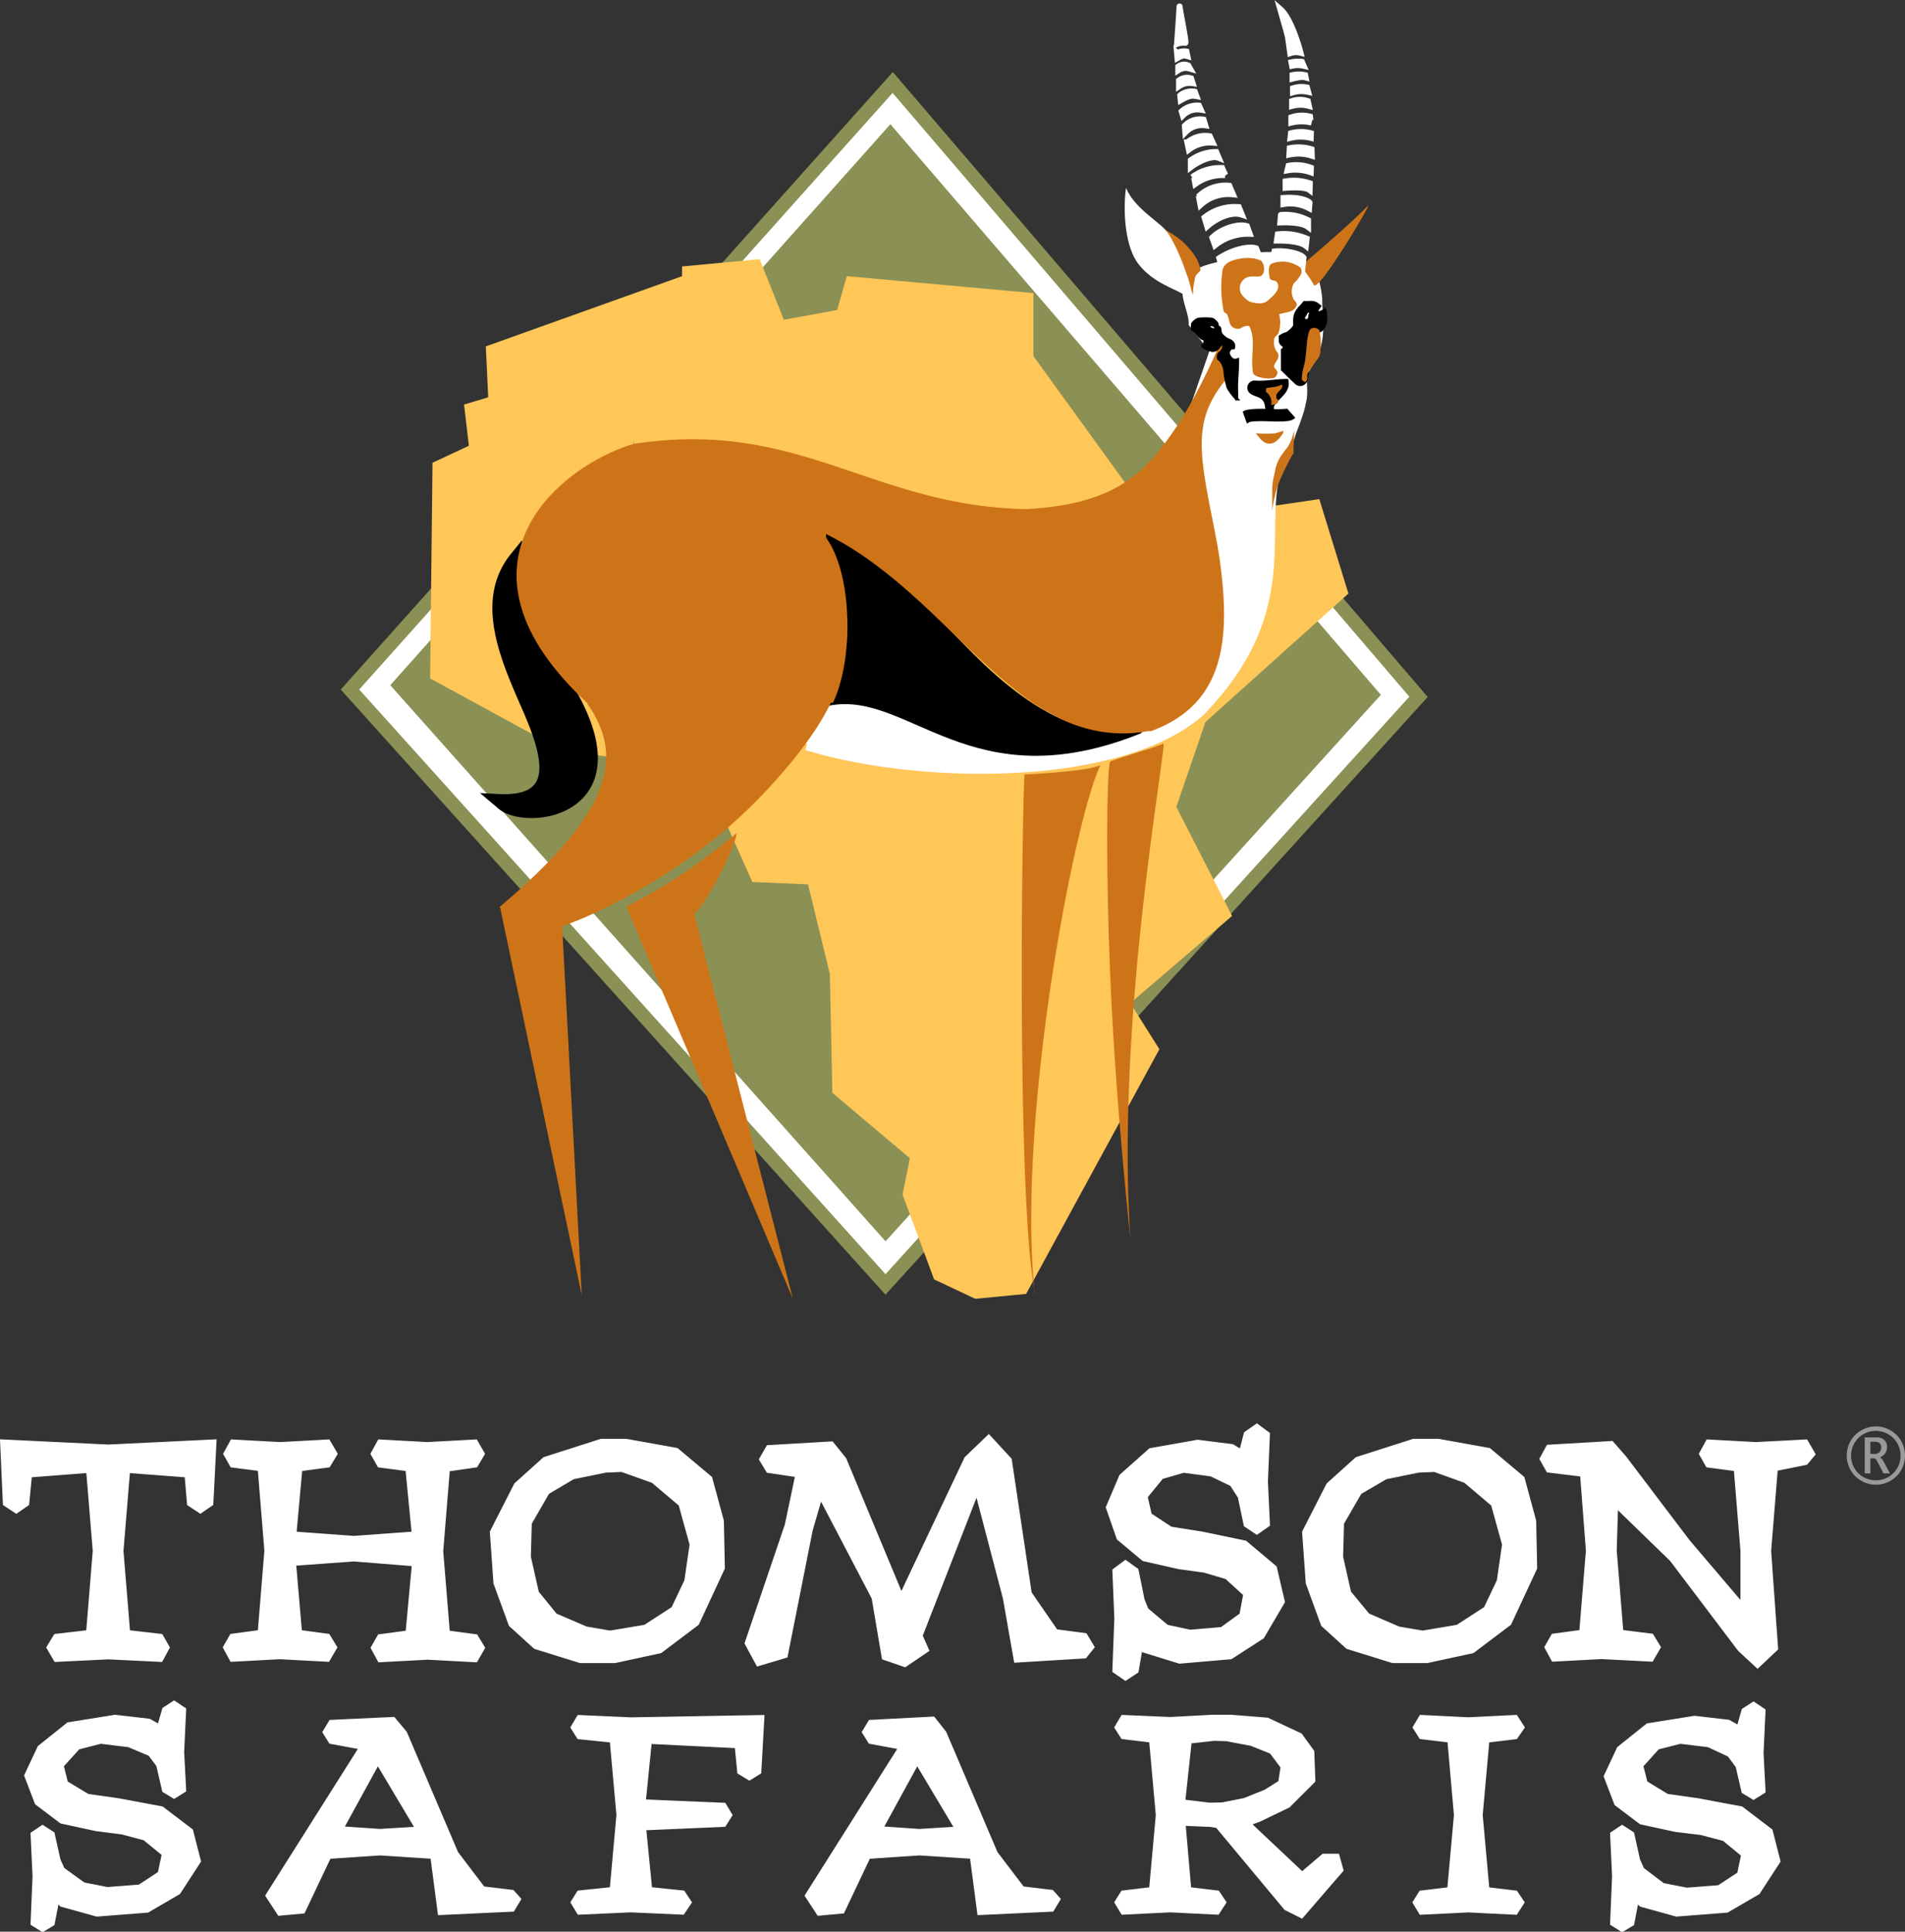
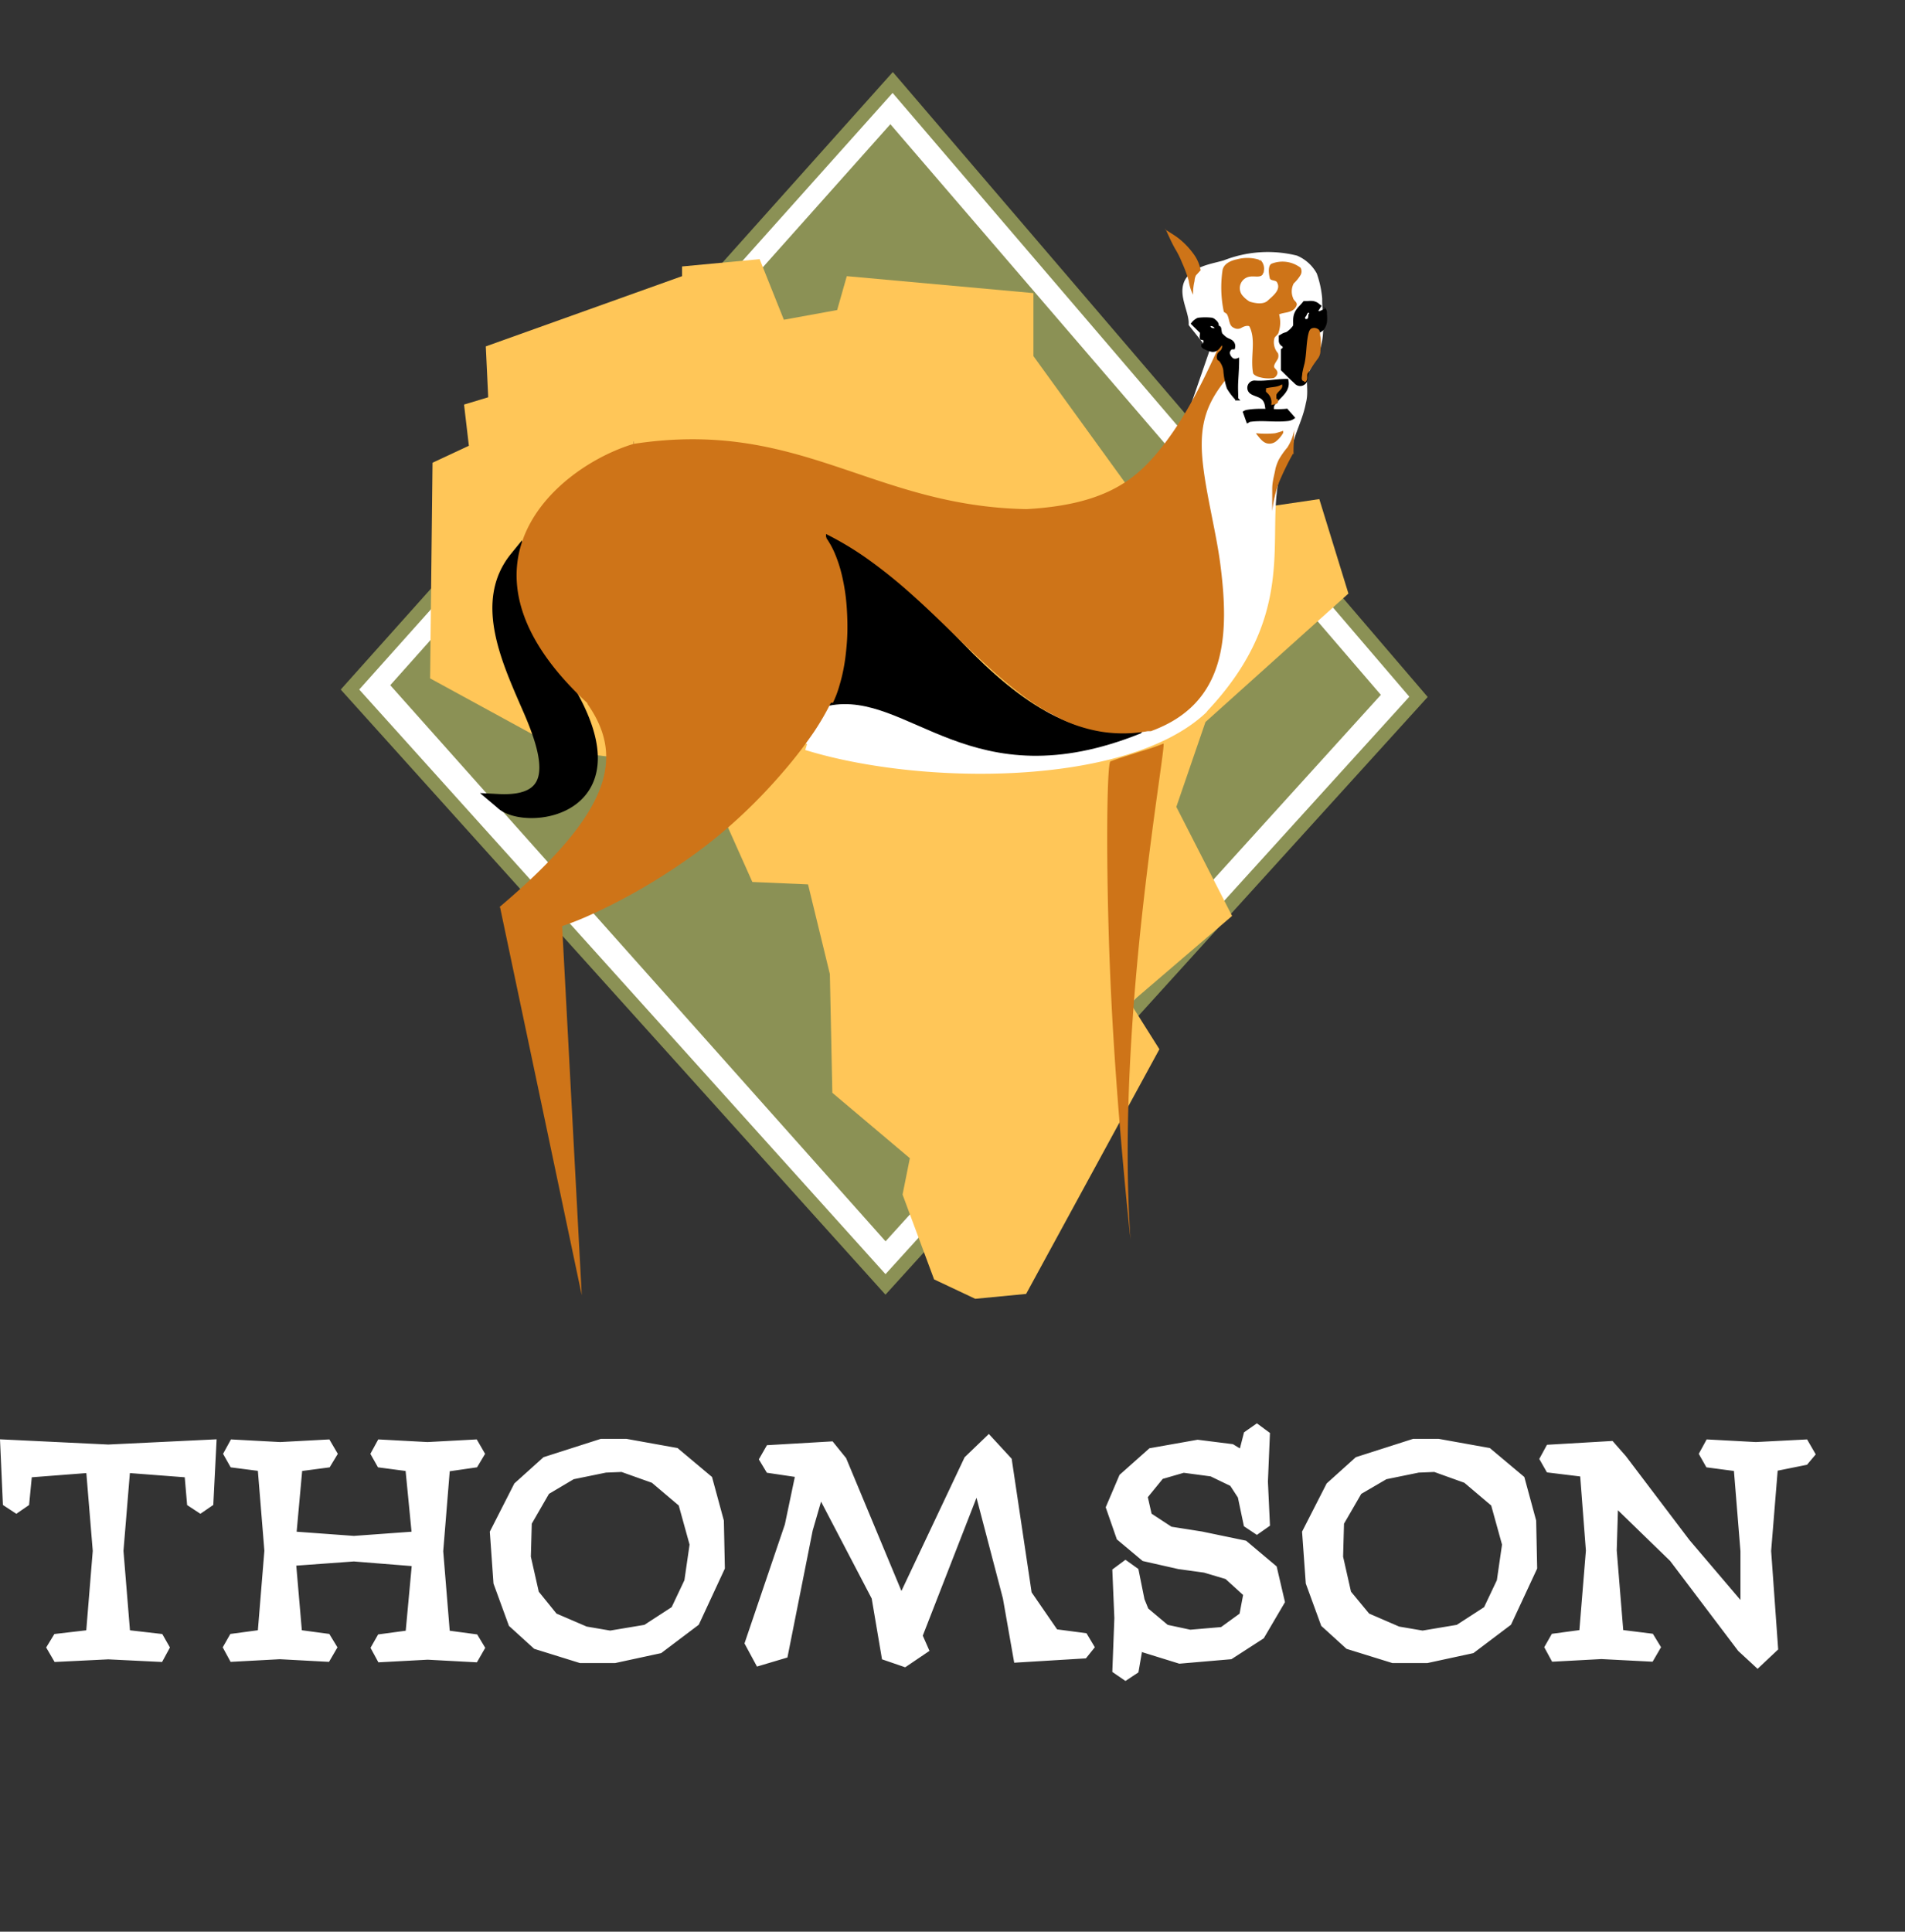
<svg xmlns="http://www.w3.org/2000/svg" viewBox="0 0 276.73 280.56">
  <rect x="0" y="0" width="276.73" height="280.56" fill="#333333" stroke="none" />
  <title>Asset 1</title>
  <g id="21e64931-b5fa-4937-a377-c9cad89289b6" data-name="Layer 2">
    <g id="a6ac9d74-75ed-4dcd-803a-c6fdc3482af5" data-name="RV_logotype - stacked">
      <path d="M3.9 213.83l-.42 4.32-1.12.77-1.17-.77-.37-8.28 14.91.72 14.91-.72-.42 8.28-1.12.77-1.17-.77-.37-4.32-9.41-.72-1 12.14 1 12.24 4.94.57.7 1.23-.7 1.29-7.36-.36-7.36.36-.75-1.29.75-1.23 4.89-.57 1-12.24-1-12.14zM51.41 223.86l9.23-.67-1-10.24-4.24-.56-.7-1.24.7-1.28 6.71.36 6.71-.36.74 1.28-.74 1.24-4.22.61-1 12.3 1 12.24 4.24.57.74 1.23-.74 1.29-6.71-.36-6.71.36-.7-1.29.7-1.23 4.24-.57 1-10.8-9.25-.74-9.22.67.93 10.8 4.24.57.75 1.23-.75 1.29-6.71-.36-6.7.36-.7-1.29.7-1.23 4.24-.57 1-12.24-1-12.3-4.19-.54-.7-1.24.7-1.28 6.7.36 6.71-.36.75 1.28-.75 1.24-4.24.56-.93 10.24zM78 238.78l-3.4-3.09-2.14-5.86-.51-7.21 3.4-6.68 4-3.6 8.06-2.58h3.5l7.17 1.29 4.66 3.91 1.63 6 .14 6.69-3.63 7.82-5.17 3.9-6.43 1.39h-4.92zm1.17-22.38l-2.7 4.68-.14 5.09 1.21 5.36 2.81 3.47 4.65 2 3.63.62 5.27-.88 4.28-2.78 2-4.22.79-5.45-1.68-6.07-4.19-3.55-4.69-1.67-2.47.1-4.89 1zM122.23 212.18L130.9 233l9.87-20.88 2.84-2.73 2.61 2.83 2.89 19.35 4 5.81 4.24.56.74 1.24-.74.92-9.37.57-1.53-8.69L142 215l-8.8 22.58.84 1.91-2.66 1.8-2.56-.88-1.44-8.49-8.32-15.92-1.77 6.12-3.58 18-3.36 1-1.35-2.5 5.77-17 1.63-7.77-4.52-.67-.74-1.23.74-1.29 8.71-.51zM176.09 213.67l-4.19-.56-3.45 1-2.56 3.14.7 3.08 3.3 2.16 4.57.72 6.2 1.29 4.09 3.44 1.08 4.63-2.83 4.82-4.38 2.83-7.22.62-5-1.55-1-1.13-.74 4.27-1.16.77-1.12-.77.28-7.41-.28-6.68 1.12-.83 1.16.83.84 4.16.65 1.6 3.12 2.62 3.59.77 4.8-.41 3.12-2.26.65-3.45-3-2.73-3.36-1-3.77-.52-4.95-1.12-3.44-2.88-1.45-4.17 1.82-4.27 4.05-3.6 6.66-1.18 4.85.61 1.77 1.08.79-3.08 1.17-.82 1.11.82-.28 6.69.28 6-1.11.78-1.17-.78-.84-4-1.3-2zM196 238.78l-3.4-3.09-2.14-5.86-.52-7.21 3.41-6.68 4-3.6 8.06-2.58h3.49l7.18 1.29 4.66 3.91 1.63 6 .14 6.69-3.64 7.82-5.17 3.9-6.43 1.39h-4.89zm1.17-22.38l-2.71 4.68-.14 5.09 1.21 5.36 2.87 3.47 4.62 2 3.63.62 5.26-.88 4.29-2.78 2-4.22.79-5.45-1.68-6.07-4.19-3.55-4.65-1.67-2.47.1-4.89 1zM244.81 224.17l8.8 10.34v-9.26l-1-12.3-4.24-.56-.7-1.24.7-1.28 6.7.36 7-.36.74 1.28-.74.88-4.57.92-1 12.3 1 14-2.19 2.06-2.23-2.06-9.88-13.06-8.9-8.64-.23 7.66 1 12.24 4.56.57.75 1.23-.75 1.29-7-.36-6.71.36-.7-1.29.7-1.23 4.24-.57 1-12.24-.88-11.47-5.08-.62-.7-1.23.7-1.29 8.71-.51 1.67 1.9z" fill="#fff" stroke="#fff" stroke-width="1.567" />
-       <path d="M18.8 253.15l-4.19-.51-3.44.88-2.57 2.84.7 2.79 3.31 2 4.56.65 6.2 1.16 4.1 3.12 1.07 4.18-2.84 4.37-4.38 2.55-7.22.56-5-1.39-1-1-.75 3.86-1.16.7-1.12-.7.28-6.69-.28-6 1.12-.75 1.16.75.84 3.76.66 1.44L12 274l3.58.7 4.8-.37 3.12-2.05.66-3.11-3-2.46-3.35-.89-3.81-.49-4.94-1.07-3.45-2.6-1.44-3.77L6 254l4.06-3.25 6.66-1.07 4.84.56 1.77 1 .8-2.78 1.16-.75 1.12.75-.28 6 .28 5.39-1.12.7-1.16-.7-.84-3.62L22 254.5zM58.55 251.85L66 269.32l4 5.26 4.28.51.7.79-.7 1.16-10.11.47-1.07-8.14-7.87-.51-7.64.51-3.77 7.95-3.08.28-1.49-2.28L53 253.57l-4.76-.88-.7-1.12.7-1.16L57 250zm-3.68 3.44l-5.78 10.55 6.1.42 6-.37zM105 262.45l.7 1.16-.7 1.11-11.79.51.93 9.44 4.9.51.74 1.12-.78 1.16-7.36-.33-7.36.33-.7-1.16.7-1.12 4.89-.51 1-11.06-1-11.11-4.9-.5-.7-1.11.7-1.17 7.36.33 18.77-.33-.42 7.48-1.12.7-1.16-.7-.38-3.9-13.23-.65-.93 9.3zM136.91 251.85l7.45 17.47 4 5.26 4.28.51.7.79-.7 1.16-10.1.47-1.07-8.14-7.88-.51-7.64.51-3.77 7.95-3.08.28-1.49-2.28 13.74-21.75-4.75-.88-.7-1.12.7-1.16 8.81-.46zm-3.69 3.44l-5.77 10.55 6.1.42 6-.37zM175.86 264.72l-4.29-.18.88 10.13 4.24.51.75 1.12-.75 1.16-6.7-.33-6.71.33-.7-1.16.7-1.12 4.24-.51 1-11.06-1-11.11-4.24-.51-.7-1.11.7-1.17 6.72.29 6.19-.33h2.61l5.22.42 4.65 2.18 1.63 2.24.15 4-3.5 3.49-4.15 2-2 .74 8.34 7.86 3.22-2.74h1.67l.47 1.67-5.5 6.37-2-1-10-12zm-4.34-2.78l4.24.51 1.87-.05 3.26-.65 3.11-1.25 2.28-1.44.38-2.52-1.77-2.37-3-1.2-3.68-.7-1.86-.05-3.83.42zM210.85 252.5l-4.24-.51-.7-1.11.7-1.17 6.7.33 6.71-.33.75 1.17L220 252l-4.24.51-1 11.11 1 11.06 4.24.51.75 1.12-.75 1.16-6.71-.33-6.7.33-.7-1.16.7-1.12 4.24-.51 1-11.06zM248.26 253.15l-4.2-.51-3.44.88-2.57 2.84.71 2.79 3.3 2 4.57.65 6.19 1.16 4.1 3.12 1.07 4.18-2.84 4.37-4.38 2.55-7.22.56-5-1.39-1-1-.74 3.86-1.17.7-1.12-.7.28-6.69-.28-6 1.12-.75 1.17.75.84 3.76.65 1.44 3.12 2.37 3.58.7 4.8-.37 3.13-2.05.65-3.11-3-2.46-3.36-.89-3.77-.46-4.94-1.07-3.45-2.6-1.44-3.77 1.81-3.86 4.06-3.25 6.66-1.07 4.84.56 1.78 1 .79-2.78 1.16-.75 1.12.75-.28 6 .28 5.39-1.12.7-1.16-.7-.84-3.62-1.31-1.77z" fill="#fff" stroke="#fff" stroke-width="1.244" />
-       <path d="M272.5 215.64a4.16 4.16 0 0 1-2.09-.55 4.09 4.09 0 0 1-1.56-1.53 4.18 4.18 0 0 1-.58-2.15 4.25 4.25 0 0 1 .56-2.12 4 4 0 0 1 1.56-1.55 4.19 4.19 0 0 1 4.22 0 4.07 4.07 0 0 1 1.56 1.55 4.25 4.25 0 0 1 .56 2.12 4.18 4.18 0 0 1-.58 2.15 4.09 4.09 0 0 1-1.56 1.53 4.19 4.19 0 0 1-2.09.55zm0-.64a3.65 3.65 0 0 0 1.77-.46 3.6 3.6 0 0 0 1.33-1.3 3.64 3.64 0 0 0 0-3.63 3.39 3.39 0 0 0-1.32-1.31 3.58 3.58 0 0 0-3.58 0 3.39 3.39 0 0 0-1.32 1.31 3.61 3.61 0 0 0 0 3.63 3.5 3.5 0 0 0 1.32 1.3 3.65 3.65 0 0 0 1.8.46zm-.8-1h-.82v-5.23h1.66a1.9 1.9 0 0 1 .92.18 1.27 1.27 0 0 1 .49.51 1.44 1.44 0 0 1 .18.71 1.68 1.68 0 0 1-.25.86 1.66 1.66 0 0 1-.78.63 1.92 1.92 0 0 1 .59.74l.86 1.6h-.94l-.71-1.36-.17-.33c-.19-.33-.33-.5-.42-.5h-.61zm0-2.83h.57a1 1 0 0 0 .79-.29 1.07 1.07 0 0 0 .22-.66.87.87 0 0 0-.09-.4.83.83 0 0 0-.26-.3 1.14 1.14 0 0 0-.61-.12h-.62z" fill="#999" />
    </g>
    <g id="1a4d6a45-9594-4daa-8114-c076060eb31e" data-name="RV_mark">
      <path fill="#fff" stroke="#8b9155" stroke-width="2" d="M50.84 100.15l78.84-88.17 76.38 89.23-77.43 85.34-77.79-86.4z" />
      <path fill="#8b9155" d="M129.34 18.04l71.25 82.88-71.95 79.37-71.95-80.77 72.65-81.48z" />
      <path fill="#ffc658" d="M110.35 37.64L99.08 38.7v1.41l-28.51 10.2.35 7.39-3.51 1.06.7 5.98-5.28 2.47-.35 31.32 19.35 10.56 20.07 2.47 7.39 16.54 8.09.35 3.17 13.02.36 17.25 11.26 9.5-1.06 5.28 4.58 12.32 5.98 2.82 7.39-.71 19.36-35.54-4.22-6.7 14.78-12.66-8.1-15.84 4.23-12.32 20.77-18.66-4.23-13.72-23.94 3.52-17.59-24.29v-9.15l-27.11-2.46-1.4 4.92-7.74 1.41-3.52-8.8z" />
      <path d="M116.32 107.55l4.61-9 34 6.22 17.6-9.39-.53-22.27 1.41-12.79 3.28-9.5-3.12-3.92c0-2.12-1.88-4.7-.24-6.34 1.18-1.17 3.06-1.41 4.7-1.88a16.59 16.59 0 0 1 10.09-.7 5 5 0 0 1 2.34 2.11 13.74 13.74 0 0 1 .71 3.29c0 2.34.47 4.69-.24 7a21.82 21.82 0 0 1-1.64 3.28c-.7 1.41 0 3-.47 4.69-.47 2.58-1.87 4.7-2.11 7.28 0 0-.6.25-.7.47-4.46 9.38 3.3 21-11.25 36.51l-.21.27c-11.15 10.44-40.65 10.35-57.31 5.19" fill="#fff" stroke="#fff" stroke-width="1.796" />
-       <path d="M150.29 187.82c-2.6-25.89 5.92-69.37 9.56-76.65l-.4.11c-2.34.83-10.62 1.21-10.62 1.21-.36 4.81-1.18 62.18 1.52 75.32M106.51 121.46c-1.78 1.43-5 3.92-8.18 6a79.1 79.1 0 0 1-7.36 4.2l12 28.22 12.2 28.74-7.17-27.97-7.16-27.93c1.11-.93 3-4.1 4.31-6.86s2.5-5.86 1.36-4.4zM198.65 29.94c-2.36 2.51-9.5 8.57-9.62 8.63s1.18 1.58 1.82 2.81 8.8-12.49 7.8-11.44z" fill="#ce7418" />
-       <path d="M174.07 28.61a5.54 5.54 0 0 1 4.49-1.61l.51 1.2a6 6 0 0 0-4.67 1.53l-.25-1.31M173.18 25.76a6.87 6.87 0 0 1 4.34-1.34l.45 1a6.78 6.78 0 0 0-4.32 1.26l-.17-.91M180.37 31.15c-1.41-.47-3.54.4-5 1.69L175 31.6a7 7 0 0 1 4.94-1.5zM181.51 33.94a7.65 7.65 0 0 0-5 1.65l-.38-1.07c1.34-1.35 3.89-2.06 5-1.65zM182.46 36.09c-1-.35-3.32.13-5.32 1.42l.5 1.75 5.57-1.17zM177 22.9c-1.06-.41-3.09.64-4 1.34v-.95a6.22 6.22 0 0 1 3.66-1.19zM176.13 20.7a5 5 0 0 0-3.42 1l-.21-1a4 4 0 0 1 3.22-.9zM175.06 18.18a3.36 3.36 0 0 0-2.86 1l-.07-.89a3 3 0 0 1 2.69-.9zM174.4 15.91a3 3 0 0 0-2.56.82l-.16-.54a3.29 3.29 0 0 1 2.47-.83zM173.77 13.94c-.59-.11-1-.11-2.24.59l-.07-.66a2.61 2.61 0 0 1 2.09-.53zM173.22 12.06a2.71 2.71 0 0 0-1.93.43v-.79a1.92 1.92 0 0 1 1.72-.3zM172.83 9.94a2 2 0 0 0-1.65.23v-.49a1.4 1.4 0 0 1 1.42-.15zM172.47 8.13c-.41-.12-.59-.2-1.41.27l-.06-.67a2.08 2.08 0 0 1 1.34-.22zM171 6.35a2.41 2.41 0 0 1 1.17-.14c.18 0-.87-5.08-.82-5.25S171 6.35 171 6.35zM189.2 38.73c-.3-.41-2-.47-4.35-.59l.3-1.6c1.47-.18 3.78.31 4.19.9zM190 32.92c-.51-.38-1.73-.71-4-.63l.09-1.05A7.28 7.28 0 0 1 190 32zM190.15 30.21a5.79 5.79 0 0 0-3.69-.59v-.85c2.23-.17 3.52.38 3.75.68zM190.39 25a6.72 6.72 0 0 0-3.34-.28l.15-.62a6.09 6.09 0 0 1 3.21.28zM190.54 22.59a6.25 6.25 0 0 0-3.22-.16l.05-.89a6.49 6.49 0 0 1 3.14.16zM190.39 20a6.24 6.24 0 0 0-2.91 0l.07-.63a5.75 5.75 0 0 1 2.86 0zM190.54 17.79a6.13 6.13 0 0 0-2.94 0v-.73a4.73 4.73 0 0 1 2.68-.11l.08.53M190.11 15.36a4.6 4.6 0 0 0-2.4 0v-.66a3.52 3.52 0 0 1 2.25 0zM190 13.32a4.38 4.38 0 0 0-2.16.07v-.55a4.05 4.05 0 0 1 2-.11zM189.64 11.23c-.24-.06-.44-.18-1.86.17v-.47a4.5 4.5 0 0 1 1.8 0zM189.34 9.53a3.76 3.76 0 0 0-1.63 0l-.09-.46a4.59 4.59 0 0 1 1.49-.07zM187.44 7.7a2.55 2.55 0 0 1 1.46-.06s-1.23-4.81-2.9-6.27l.82 2.87.29 1.12zM190.23 27.57c-.49-.37-1.92-.43-3.46-.31v-.9a7.19 7.19 0 0 1 3.48.28zM189.68 35.67c-.53-.41-1.82-.77-4.17-.75l.13-.87a8.39 8.39 0 0 1 4.15.62z" fill="#fff" stroke="#fff" stroke-width=".898" />
      <path d="M81.72 98.76A40.57 40.57 0 0 1 76 89.82c-1.43-3.54-.83-6.18-1.07-8.7V81c-5.25 6.45-1.1 15.07 2 22.22s4.37 13.47-4.58 13l.45.38c1.69 1.69 7 2 10.33-.51s4.69-7.84-1.53-17.44M191.5 45.16a4.34 4.34 0 0 1-.53-.4c-.35-.26-.79-.13-1.18-.13-.4.48-.88.84-1 1.45s.08 1.19-.18 1.67a4.22 4.22 0 0 1-1.29 1.25c-.22.13-.44.13-.66.26v.22c0 .05.4.22.44.35.13.4.27 1-.13 1.32v2.25c.53.52 1 1 1.59 1.53.13.09.22.31.39.22s.13-.3.13-.43a7.82 7.82 0 0 0 .23-1.41c.08-.8 0-1.63.12-2.42a1.77 1.77 0 0 1 .31-.84 11.79 11.79 0 0 0 .57-2.42c.05 0 .09-.09.14-.09.39 0 .83.09 1.14-.22.44-.52.27-1.27.27-1.93 0-.09-.18-.09-.22-.18" stroke="#000" stroke-width="1.796" />
      <path d="M189.48 55.5c.22 0 .26-.14.35-.27.13-.35 0-.74.13-1 .49-.75.93-1.41 1.46-2.12a1.92 1.92 0 0 0 .39-1.27 7 7 0 0 0 0-1.94c-.09-.35 0-.75-.22-1a1 1 0 0 0-1.1-.18c-.31.18-.39.62-.48 1-.27 1.41-.22 2.64-.49 4-.13.53-.26 1-.35 1.54 0 .36-.26 1.06.26 1.1" fill="#ce7418" />
      <path d="M190.18 45.6v-.13a.18.18 0 0 0-.22 0c-.13.17-.17.44-.35.57a.3.3 0 0 0 0 .26.34.34 0 0 0 .31 0c.18-.17.09-.48.18-.7z" fill="#fff" />
      <path d="M182.57 62.93a13.71 13.71 0 0 0 2.64 0 10.77 10.77 0 0 0 1.19-.36v.31a4.33 4.33 0 0 1-1 1.19 1.54 1.54 0 0 1-1.41.31c-.7-.22-1.1-.93-1.58-1.45.07.07.12 0 .16 0zM186.88 65.18c.27-.05.4-.27.67-.18a.69.69 0 0 1 .26.92 41 41 0 0 0-2 4.1 17.46 17.46 0 0 0-1 4.22v-3.21c0-1.1.3-2 .48-3a6.75 6.75 0 0 1 .48-1.28A11.59 11.59 0 0 1 187 65a6.8 6.8 0 0 0 1-2.55c0 1.19-.13 2.33-.09 3.52M169.2 33.28c.7.48 1.45.88 2.15 1.45a11.32 11.32 0 0 1 2 2.11 5.64 5.64 0 0 1 1.06 2.42c-.22.22-.44.49-.66.71a1.84 1.84 0 0 0-.22.83 7.8 7.8 0 0 0-.22 2 6.18 6.18 0 0 1-.62-2 20.3 20.3 0 0 0-1-2.69 12.91 12.91 0 0 0-1-2c-.52-.92-.92-1.85-1.36-2.81" fill="#ce7418" />
-       <path d="M173.26 43.82c.31-1.36-2.32-8.68-4.06-10.54-1.15-1.23-4.59-3.31-5.62-6l-.09.61c-.35 3.61.1 8.16 1.88 10.45 3 3.85 7.48 3.7 8.18 6.18" fill="#fff" />
      <path d="M180.83 60.66c.17-.06.23-.18.41-.24 2-.35 3.87.06 5.81-.17a1 1 0 0 0 .52-.24" fill="none" stroke="#000" stroke-width="1.796" />
      <path d="M182.35 55.5a.83.83 0 0 0-.7 1.4c.47.47 1.52.47 2 1.18s.24 1.29.59 1.88c0 .11.47.11.47 0 .23-.36 0-.83.23-1.18.71-1.17 2.35-1.88 2-3.52-1.54 0-3.06.35-4.59.24z" stroke="#000" stroke-width=".449" />
      <path d="M183.59 39.66c0-.79-.27-1.85-.89-2a5.83 5.83 0 0 0-3 0c-.88.18-1.93.62-2.11 1.59a17.18 17.18 0 0 0 .18 6c0 .09.26.18.44.35.44.71.26 1.68 1 2a1.1 1.1 0 0 0 1.15 0c.44-.27 1-.35 1.14-.18 1 2 .09 4.4.53 6.78.09.26.62.53 1.06.61a4.66 4.66 0 0 0 1.93.09.92.92 0 0 0 .53-.62c.09-.35-.18-.61-.35-.79-.35-.35.17-.88.44-1.41a1.19 1.19 0 0 0 0-.79 2.38 2.38 0 0 1-.53-2.11c.09-.35.53-.53.62-.88a4.57 4.57 0 0 0 .08-2.64c.79-.35 1.94-.17 2.47-1.14.35-.62-.35-.79-.44-1.23a2.5 2.5 0 0 1 .09-2.12 5.73 5.73 0 0 0 1-1.23 1.07 1.07 0 0 0 0-1.05 4.32 4.32 0 0 0-4.13-.62c-.62.18-.53 1.32-.35 2.11.08.44.88.27 1.05.62.62 1.05-.53 1.93-1.32 2.64-.61.61-1.76.44-2.64.17a4 4 0 0 1-1.14-1 1.69 1.69 0 0 1 1.23-2.64c.62-.09 1.41.17 1.76-.27a1.77 1.77 0 0 0-.35-2.2M161.31 110.59c1.22-.47 3-1 4.51-1.49A32.36 32.36 0 0 0 169 108c.3-.18-1.43 9.94-3 24s-2.88 32.22-1.78 48c0 0-1.9-17.26-2.77-34.59s-.71-34.6-.14-34.82z" fill="#ce7418" />
      <path d="M166.07 106.09c-9.5 1.46-17.48-3.58-26.28-12.74-9-9.38-9-9.44-19.13-15.85l-1.41-.5c6.33 12.94.27 25.68 1.15 25.5 11.65-2.33 20.57 14 45.35 4" />
      <path d="M92 64.57h.05z" fill="#b0720d" stroke="#a76635" stroke-width=".898" />
      <path d="M174.57 64.51c0-4.76 1.84-7.4 4.14-10.17l-.57.69v-.18c.12 0 .12-.17.24-.17a8.05 8.05 0 0 0-.24-2.06c-.23-.88.06-1.82-.12-2.7a.89.89 0 0 0-1.28.71h.18c-2.46 5.45-5.08 10.59-8.62 14.9s-8 7.79-19.13 8.41h-.2c-11.26-.23-19.46-3.54-27.87-6.31s-17-5-29.06-3.16c-5.51 1.66-12.56 6.08-15.55 12.58s-1.94 15.12 8.86 25.09v.11c2.7 3.88 3.58 7.81 1.73 12.51s-6.42 10.11-14.54 17h.1l11.87 56.36-2.85-53.61a43 43 0 0 0 4.43-1.78c1.77-.8 3.71-1.78 5.74-2.9s4.14-2.41 6.24-3.81 4.19-2.92 6.16-4.54 3.85-3.35 5.58-5.09 3.31-3.5 4.73-5.2 2.65-3.35 3.69-4.87a38.23 38.23 0 0 0 2.47-4.25h.3a15.38 15.38 0 0 0 .94-2.5 23.91 23.91 0 0 0 .68-2.88c.18-1 .3-2.1.39-3.21s.11-2.25.08-3.39-.1-2.28-.23-3.39a29.34 29.34 0 0 0-.58-3.23 19.71 19.71 0 0 0-.93-2.9 12.49 12.49 0 0 0-1.3-2.41V78h-.06V77.56a45.72 45.72 0 0 1 6.56 4 73.41 73.41 0 0 1 5.9 4.79c1.89 1.68 3.7 3.42 5.48 5.15s3.53 3.43 5.27 5a68.68 68.68 0 0 0 5.3 4.47 33.53 33.53 0 0 0 5.53 3.41 21.72 21.72 0 0 0 6 1.9 20.31 20.31 0 0 0 6.68-.08H167.17c5.52-2 8.39-5.48 9.7-9.79s1.07-9.45.36-14.76-2.69-12.38-2.66-17.14z" fill="#ce7418" />
-       <path d="M173.27 47a2.09 2.09 0 0 1 .61-.53.57.57 0 0 1 .33-.11 8.46 8.46 0 0 1 1.74 0 .68.68 0 0 1 .38.17c.26.2.55.46.48.82 0 0-.07.11-.09.17h-.09a.92.92 0 0 0-.92-.37c-.13 0-.11.24-.07.37a.62.62 0 0 0 .29.29.86.86 0 0 0 .7 0c.09 0 .14-.18.25-.26s.26 0 .3.15a5 5 0 0 0 .11.66 1.57 1.57 0 0 0 .07.18 4.77 4.77 0 0 0 .66.61c.29.2.59.26.86.46a.83.83 0 0 1 .3.91h-.3a.94.94 0 0 0-.4.48.65.65 0 0 0 0 .51 1.38 1.38 0 0 0 .59.75 1 1 0 0 0 .71 0c0 1-.07 2-.13 3.06s0 1.73 0 2.61a8.57 8.57 0 0 1-1.22-1.6 10.09 10.09 0 0 1-.5-2.57 3.07 3.07 0 0 0-.68-1.5c-.07-.07-.18-.07-.22-.15a.73.73 0 0 1 0-.56c0-.08.09-.17.16-.26s.28-.2.37-.35a1.2 1.2 0 0 0 .16-1 .26.26 0 0 0-.25 0c-.33.2-.44.57-.77.79a.93.93 0 0 1-.81.11 5.48 5.48 0 0 1-.82-.31.68.68 0 0 1-.35-.26v-.09c.13 0 .29-.06.29-.24s.09-.44 0-.6-.24-.13-.38-.21c-.53-.36-.79-.88-1.3-1.28a.15.15 0 0 1-.1 0 .92.92 0 0 1 0-.49.94.94 0 0 1 .04-.36z" stroke="#000" stroke-width=".449" />
+       <path d="M173.27 47a2.09 2.09 0 0 1 .61-.53.57.57 0 0 1 .33-.11 8.46 8.46 0 0 1 1.74 0 .68.68 0 0 1 .38.17c.26.2.55.46.48.82 0 0-.07.11-.09.17h-.09a.92.92 0 0 0-.92-.37c-.13 0-.11.24-.07.37a.62.62 0 0 0 .29.29.86.86 0 0 0 .7 0c.09 0 .14-.18.25-.26s.26 0 .3.15a5 5 0 0 0 .11.66 1.57 1.57 0 0 0 .07.18 4.77 4.77 0 0 0 .66.61c.29.2.59.26.86.46a.83.83 0 0 1 .3.91h-.3a.94.94 0 0 0-.4.48.65.65 0 0 0 0 .51 1.38 1.38 0 0 0 .59.75 1 1 0 0 0 .71 0c0 1-.07 2-.13 3.06s0 1.73 0 2.61a8.57 8.57 0 0 1-1.22-1.6 10.09 10.09 0 0 1-.5-2.57 3.07 3.07 0 0 0-.68-1.5c-.07-.07-.18-.07-.22-.15a.73.73 0 0 1 0-.56c0-.08.09-.17.16-.26s.28-.2.37-.35a1.2 1.2 0 0 0 .16-1 .26.26 0 0 0-.25 0c-.33.2-.44.57-.77.79a.93.93 0 0 1-.81.11 5.48 5.48 0 0 1-.82-.31.68.68 0 0 1-.35-.26v-.09c.13 0 .29-.06.29-.24s.09-.44 0-.6-.24-.13-.38-.21a.15.15 0 0 1-.1 0 .92.92 0 0 1 0-.49.94.94 0 0 1 .04-.36z" stroke="#000" stroke-width=".449" />
      <path d="M184.66 58.83A1.85 1.85 0 0 0 184 57c-.24-.24 0-.36-.12-.59.82-.24 1.64-.12 2.35-.59.23.71-.59.94-.82 1.53v.59c.11 0 .23 0 .23.11.19.67-.51.67-.98.78z" fill="#ce7418" />
    </g>
  </g>
</svg>